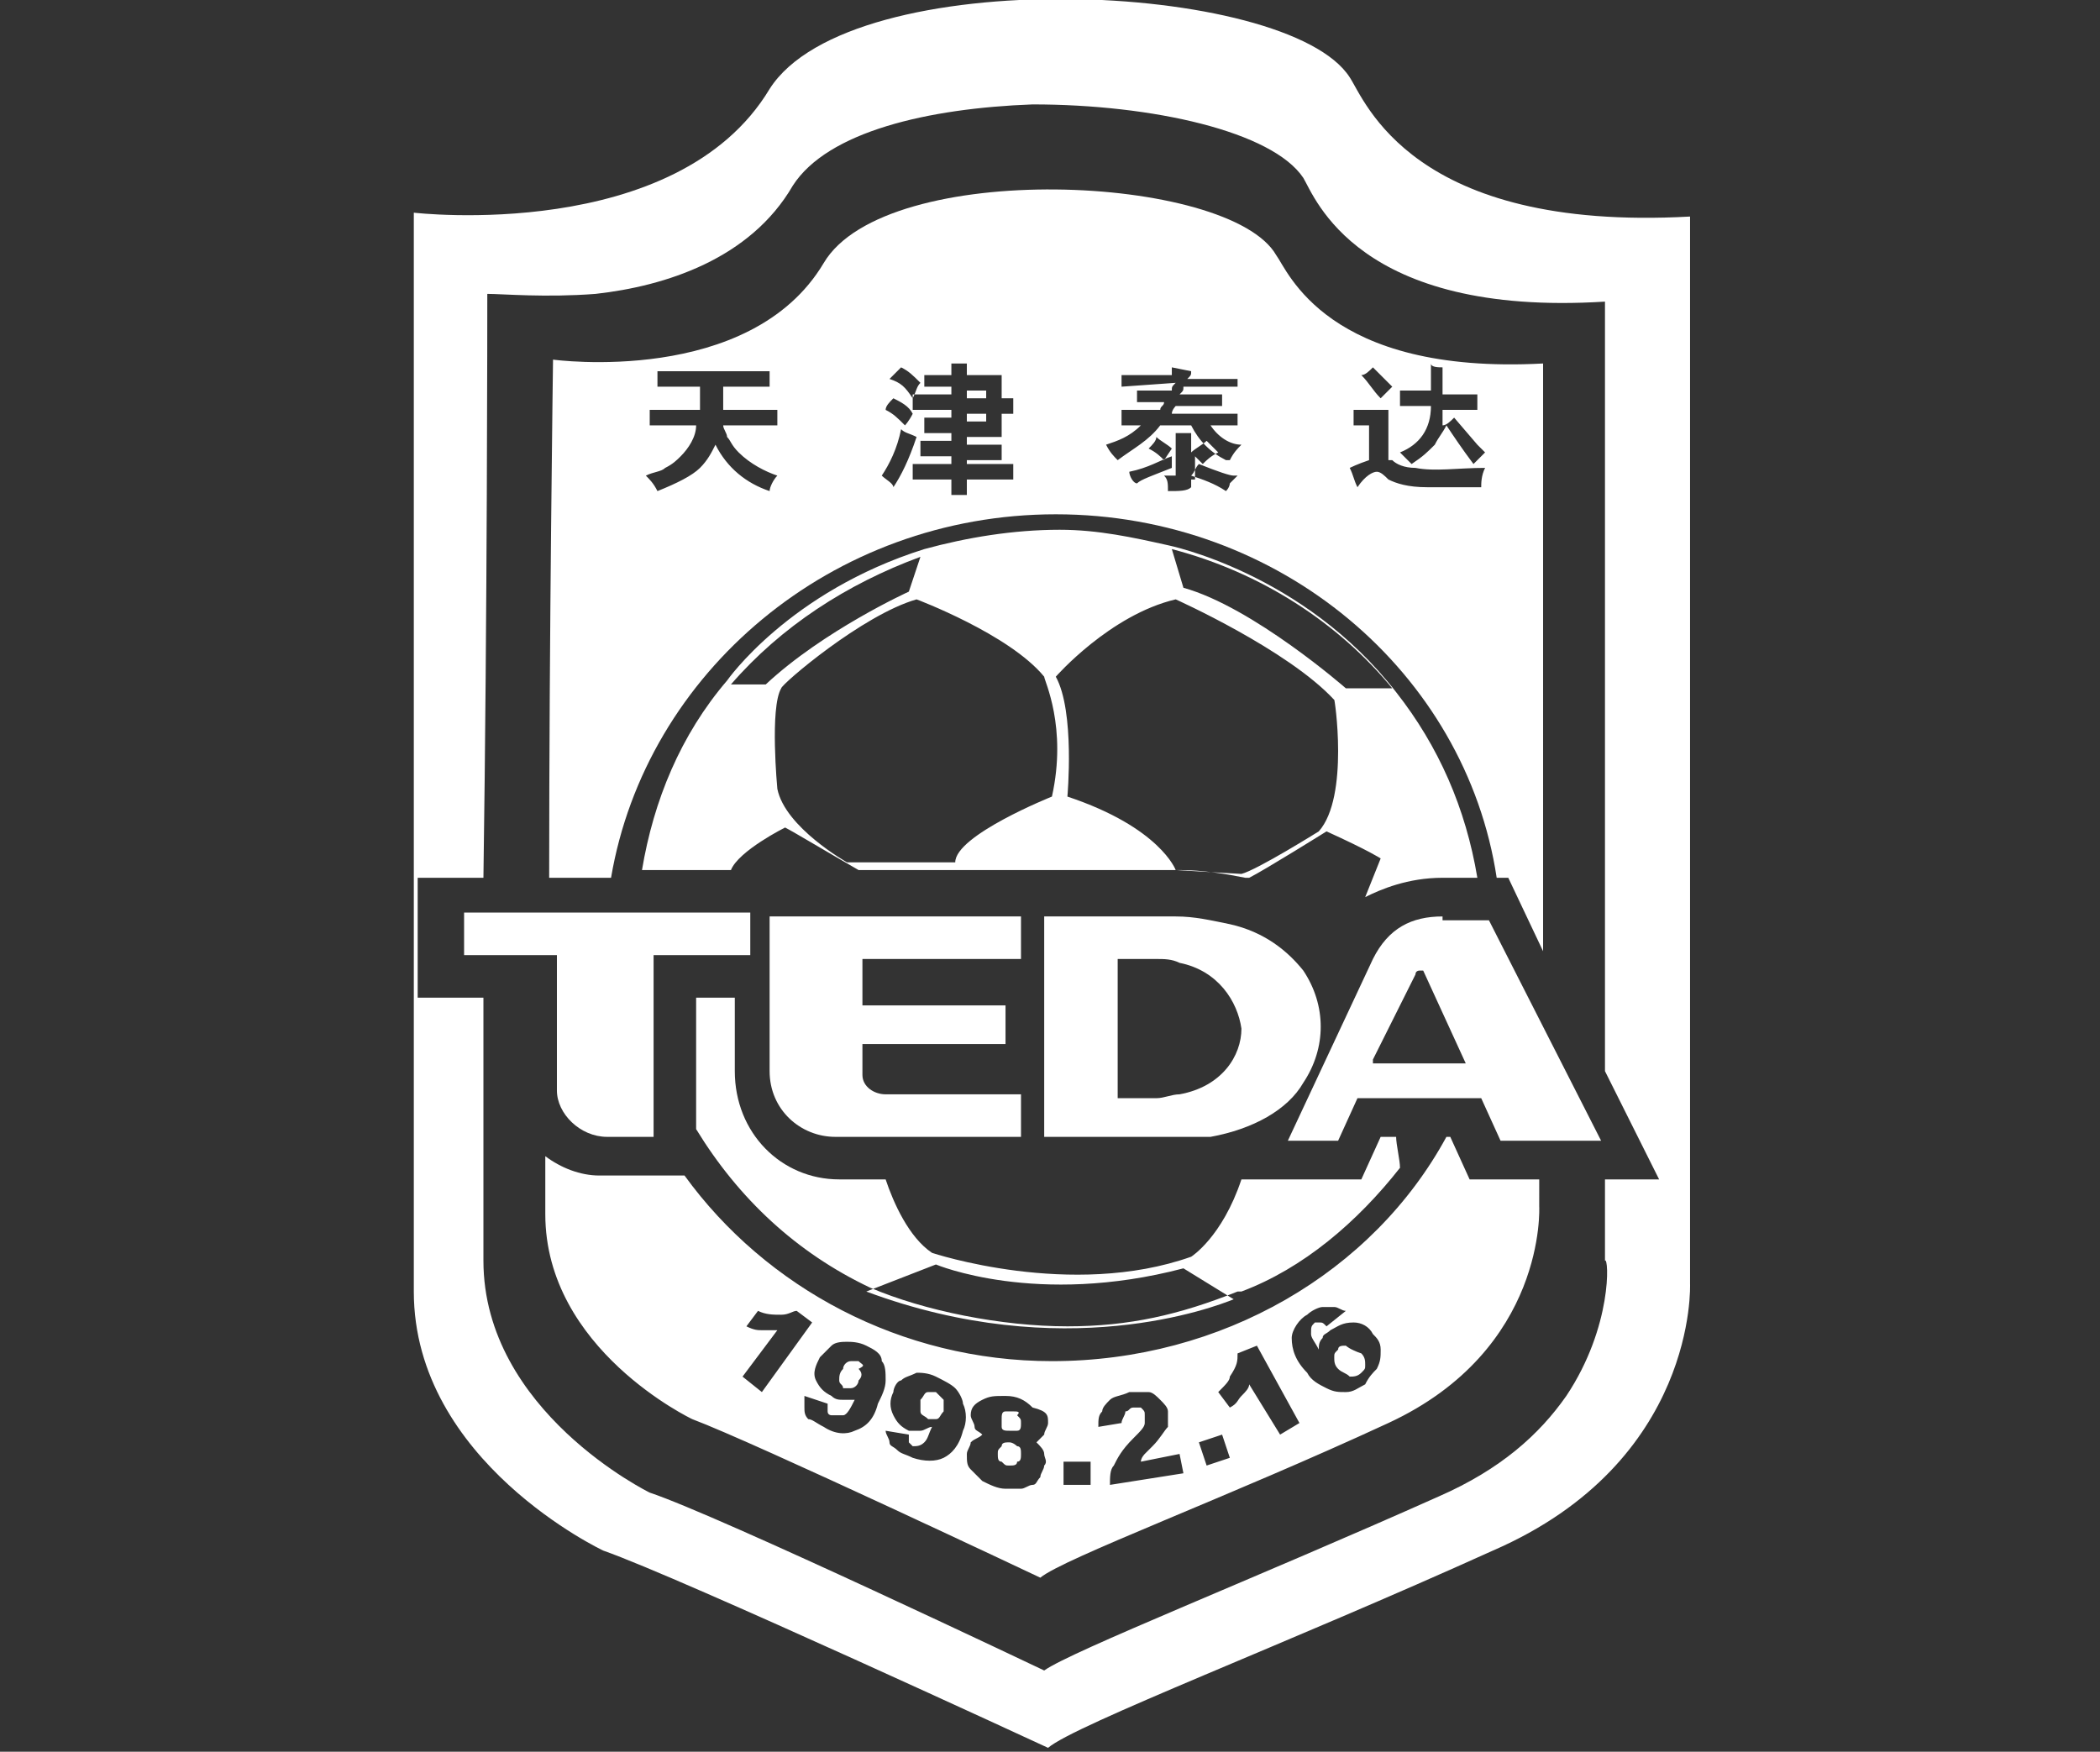
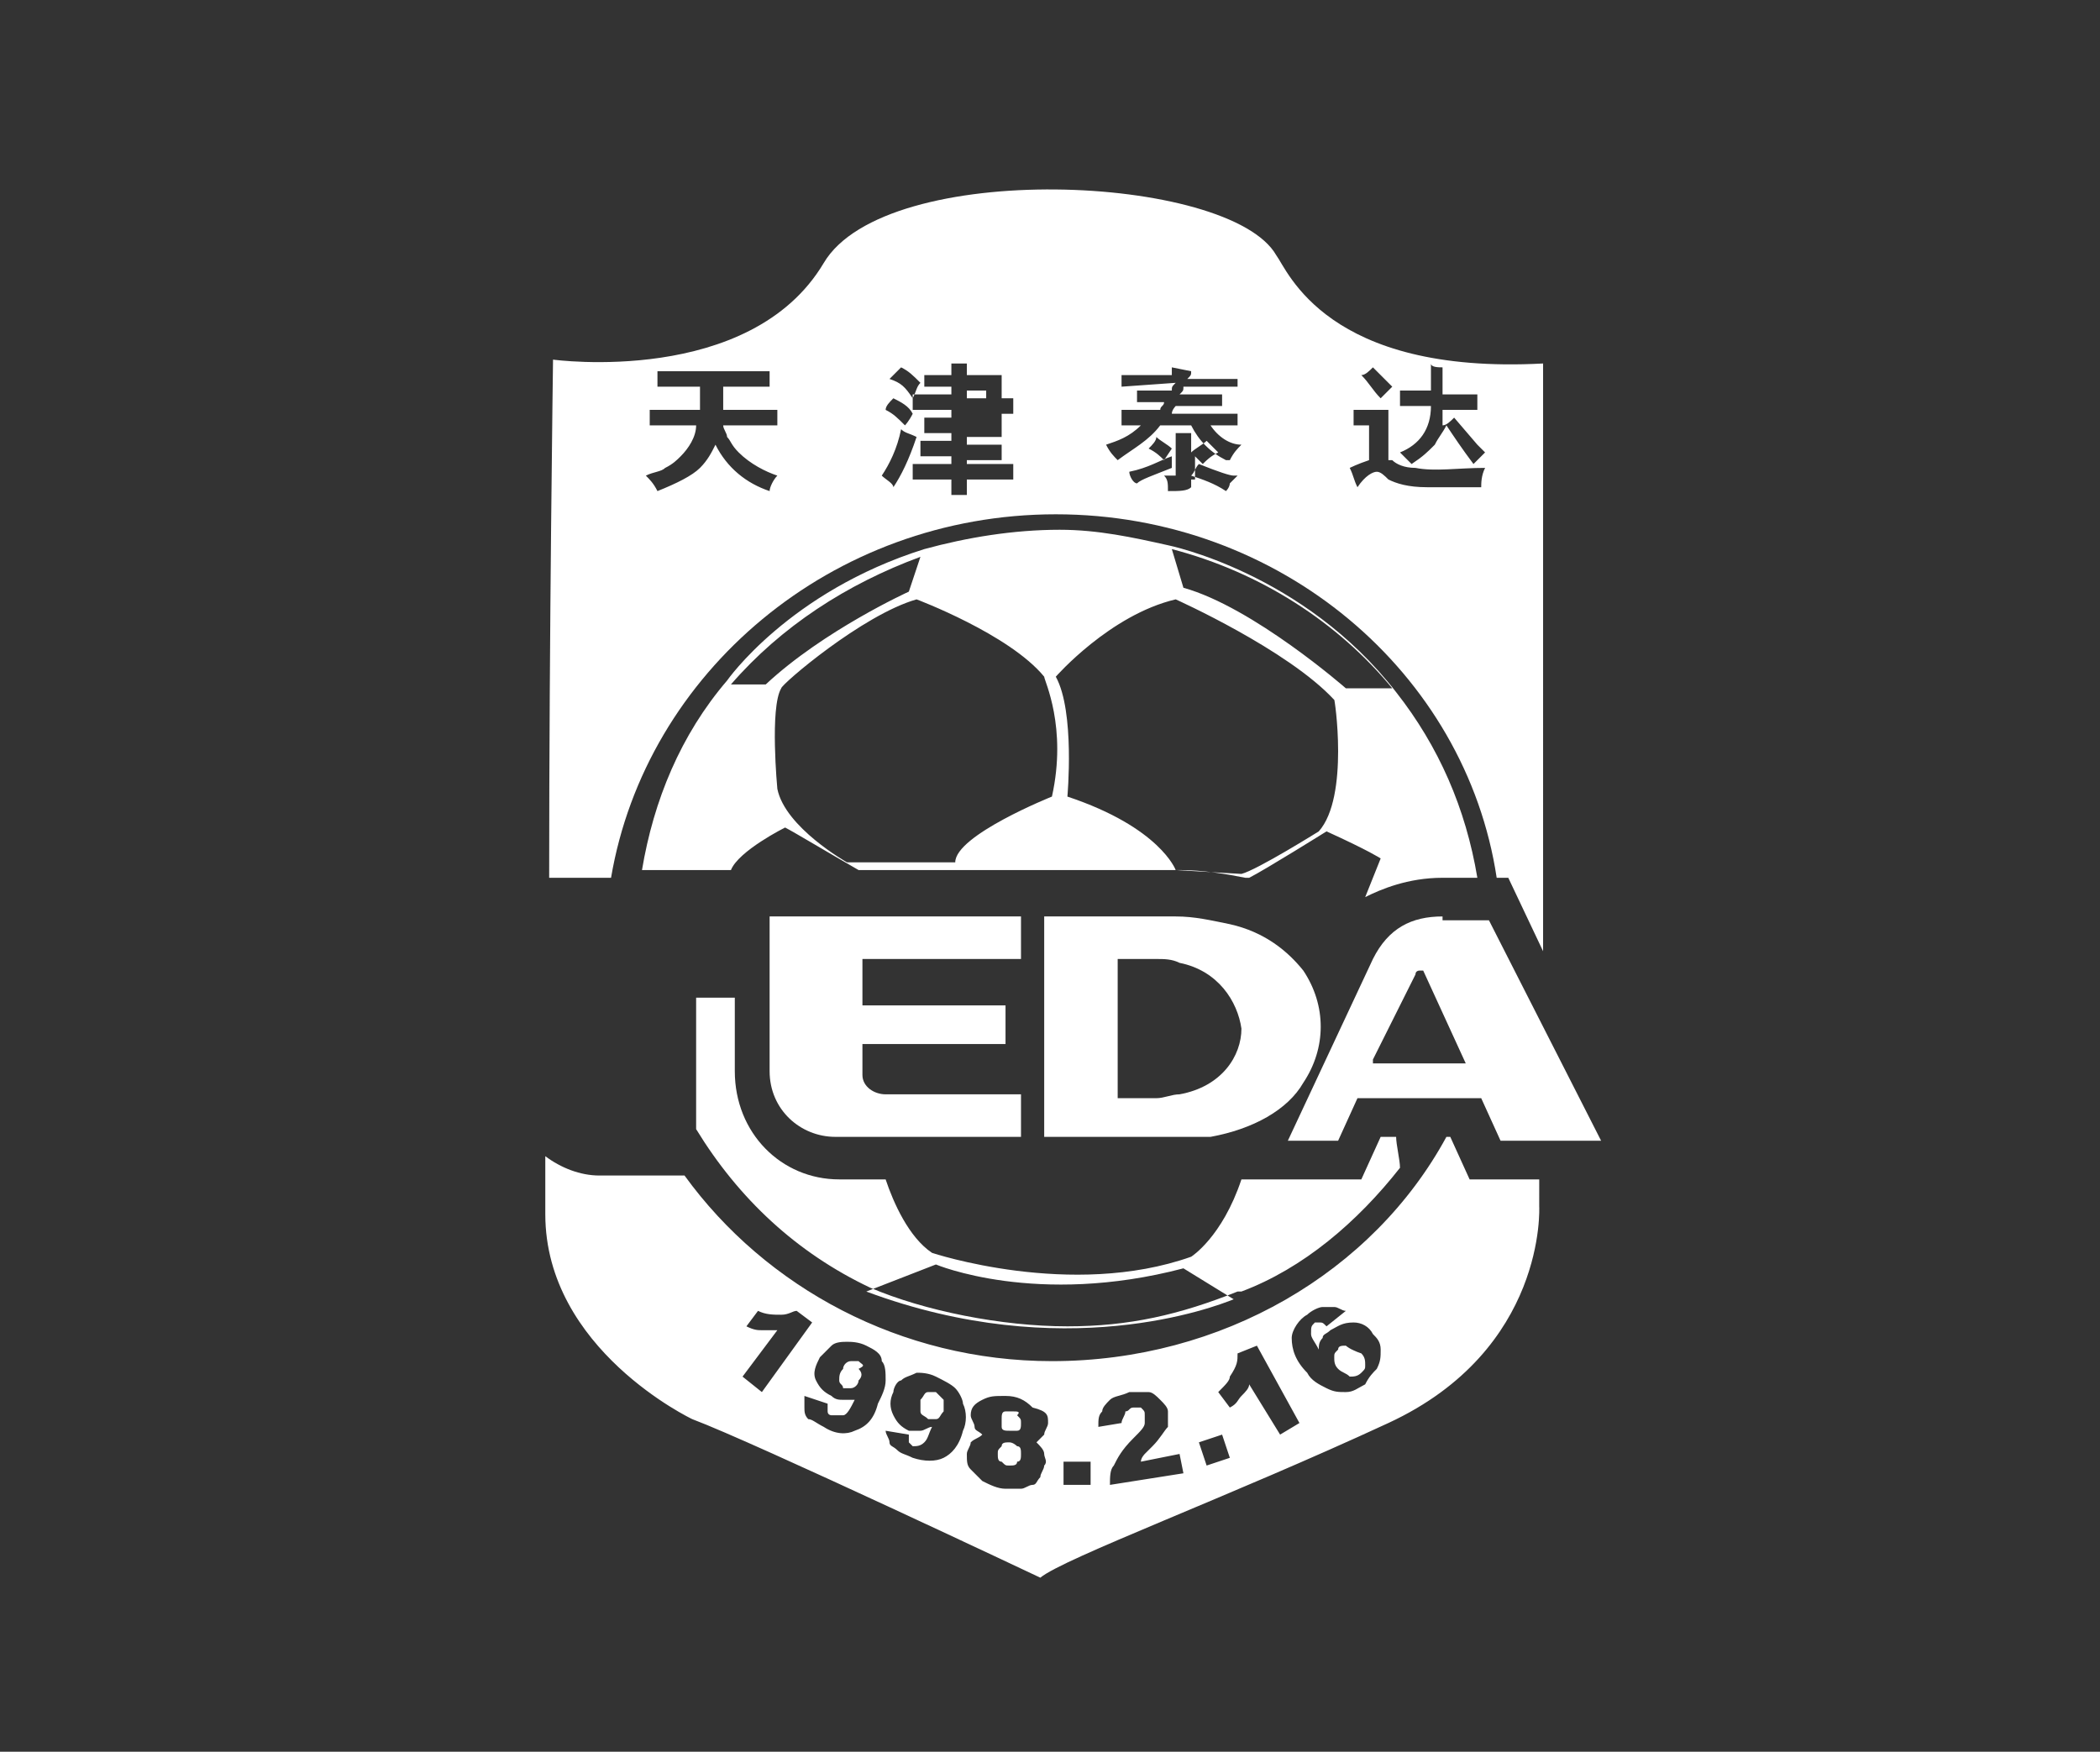
<svg xmlns="http://www.w3.org/2000/svg" version="1.1" id="Layer_1" x="0px" y="0px" viewBox="0 0 54.3 45.3" style="enable-background:new 0 0 54.3 45.3;" xml:space="preserve">
  <rect x="0" y="0" width="54.3" height="45.3" fill="#333333" stroke="none" />
  <style type="text/css">
	.st0{fill:#FFFFFF;}
</style>
  <title>logo_03</title>
  <g>
-     <path class="st0" d="M43.7,33.2V5.6c-7.2,0.4-8.4-3-8.8-3.6C33.3-0.5,22-1,19.9,2.3c-2.4,4-9.2,3.2-9.2,3.2s0,23.5,0,27.9   c0,4.4,4.9,6.7,4.9,6.7c2,0.7,11.5,5.1,11.5,5.1c0.7-0.6,6.2-2.7,11.5-5.1C43.9,37.8,43.7,33.2,43.7,33.2z M40.5,36.1   c-0.7,1-1.7,1.9-3.3,2.6c-4.7,2.1-9.5,4-10.2,4.5c0,0-8.4-4-10.2-4.6c0,0-4.3-2.1-4.3-6c0-1.1,0-3.7,0-6.8h-1.7v-3.1h1.7   c0.1-6.8,0.1-14.6,0.1-15.1c0.4,0,1.5,0.1,2.8,0c1.8-0.2,4-0.9,5.1-2.8c0.9-1.4,3.5-2,6.2-2.1c3.1,0,6.2,0.7,7,1.9   c0.3,0.5,1.4,3.6,7.8,3.2v19.9l1.4,2.8h-1.4v2.1C41.6,32.5,41.7,34.3,40.5,36.1z" />
-     <path class="st0" d="M14.4,28.2c0,0.6,0.6,1.2,1.3,1.2h1.2v-4.7h2.5v-1.1h-7.4v1.1h2.4L14.4,28.2z" />
    <path class="st0" d="M26.4,24.8v-1.1h-6.5v4c0,1,0.8,1.7,1.7,1.7h4.8v-1.1h-3.5c-0.3,0-0.6-0.2-0.6-0.5V27H26v-1h-3.7v-1.2H26.4z" />
    <path class="st0" d="M37.3,23.7c-0.8,0-1.4,0.3-1.8,1.1l-2.2,4.7h1.3l0.5-1.1h3.2l0.5,1.1h2.6l-2.9-5.7H37.3z M35.5,27.4l1.1-2.2   c0-0.1,0.1-0.1,0.1-0.1l0.1,0l1.1,2.4H35.5z" />
    <path class="st0" d="M33.7,28c0.6-0.9,0.6-2,0-2.9c-0.4-0.5-1-1-1.9-1.2c-0.5-0.1-0.9-0.2-1.4-0.2H27v5.7h3.5c0.3,0,0.5,0,0.8,0   C32.4,29.2,33.3,28.7,33.7,28z M30.5,28.3c-0.2,0-0.4,0.1-0.6,0.1h-1v-3.6h1c0.2,0,0.4,0,0.6,0.1c1,0.2,1.5,1,1.6,1.7   C32.1,27.3,31.6,28.1,30.5,28.3z" />
    <path class="st0" d="M36.2,30.2c0-0.2-0.1-0.6-0.1-0.8h-0.4l-0.5,1.1h-3.1c-0.5,1.5-1.3,2-1.3,2c-3.1,1.1-6.7-0.1-6.7-0.1   c-0.6-0.4-1-1.3-1.2-1.9h-1.2c-1.5,0-2.7-1.2-2.7-2.8v-1.9h-1v3.4c1.1,1.8,2.6,3.2,4.5,4.1c0,0,0,0,0,0c1.4,0.6,3.4,1,5.1,1   c1.6,0,2.9-0.3,4.4-0.9l0,0c0,0,0,0,0.1,0c0,0,0,0,0,0l0,0C33.7,32.8,35.1,31.6,36.2,30.2z M22.4,33.4l1.8-0.7c0,0,2.6,1.1,6.4,0.1   l1.3,0.8C31.4,33.8,27.5,35.3,22.4,33.4z" />
    <path class="st0" d="M37.3,22.7h0.9c-0.3-1.8-1-3.4-2.1-4.8c-2.4-3.1-5.9-3.8-5.9-3.8l0,0c-0.9-0.2-1.8-0.4-2.8-0.4   c-1.2,0-2.4,0.2-3.5,0.5l0,0c-3.5,1.1-5.1,3.4-5.1,3.4l0,0c-1.2,1.4-1.9,3.1-2.2,4.9h2.3c0.2-0.5,1.4-1.1,1.4-1.1   c0.2,0.1,1.2,0.7,1.9,1.1h8.3c0.6,0,1.2,0.1,1.7,0.2c0,0,0.1,0,0.1,0c0.4-0.2,2-1.2,2-1.2c1.1,0.5,1.4,0.7,1.4,0.7s-0.2,0.5-0.4,1   C35.7,23,36.4,22.7,37.3,22.7z M18.9,17.7c1.3-1.5,3-2.6,4.9-3.3l-0.3,0.9c0,0-2.2,1-3.7,2.4L18.9,17.7z M27.2,20.6   c0,0-2.5,1-2.5,1.7l-2.8,0c0,0-1.6-0.9-1.8-1.9c0,0-0.2-2.1,0.1-2.6c0-0.1,2.1-1.9,3.5-2.3c0,0,2.4,0.9,3.3,2   C27,17.6,27.6,18.8,27.2,20.6z M34.1,21.5c0,0-1.6,1-2,1.1l-1.7-0.1c0,0-0.4-1.1-2.8-1.9c0,0,0.2-2.2-0.3-3.1c0,0,1.4-1.6,3.1-2   c0,0,2.9,1.3,4.1,2.6C34.5,18,34.9,20.6,34.1,21.5z M34.8,17.8c0,0-2.4-2.1-4.2-2.6l-0.3-1c2.3,0.6,4.3,1.9,5.7,3.6L34.8,17.8z" />
-     <rect x="25" y="10.7" class="st0" width="0.5" height="0.2" />
    <rect x="25" y="10.1" class="st0" width="0.5" height="0.2" />
    <path class="st0" d="M34.8,34.8c-0.1,0-0.2,0-0.2,0.1c-0.1,0.1-0.1,0.1-0.1,0.2c0,0.1,0,0.2,0.1,0.3c0.1,0.1,0.2,0.1,0.3,0.2   c0.1,0,0.2,0,0.3-0.1c0.1-0.1,0.1-0.1,0.1-0.2c0-0.1,0-0.2-0.1-0.3C34.9,34.9,34.8,34.8,34.8,34.8z" />
    <path class="st0" d="M26.2,36.5c-0.1,0-0.1,0-0.2,0c-0.1,0-0.1,0.1-0.1,0.2c0,0.1,0,0.1,0,0.2c0,0.1,0.1,0.1,0.2,0.1   c0.1,0,0.1,0,0.2,0c0.1,0,0.1-0.1,0.1-0.2c0-0.1,0-0.1-0.1-0.2C26.4,36.5,26.3,36.5,26.2,36.5z" />
    <path class="st0" d="M24.2,36c-0.1,0-0.2,0-0.2,0c-0.1,0-0.1,0.1-0.2,0.2c0,0.1,0,0.2,0,0.3c0,0.1,0.1,0.1,0.2,0.2   c0.1,0,0.2,0,0.2,0c0.1,0,0.1-0.1,0.2-0.2c0-0.1,0-0.2,0-0.3C24.3,36.1,24.2,36,24.2,36z" />
    <path class="st0" d="M40,30.5h-2l-0.5-1.1h-0.1c-1.9,3.5-5.8,5.8-10.2,5.8c-3.9,0-7.4-1.9-9.5-4.8v0h-2.2c-0.5,0-1-0.2-1.4-0.5   c0,0.6,0,1.2,0,1.5c0,3.5,3.8,5.3,3.8,5.3c1.6,0.6,9,4.1,9,4.1c0.6-0.5,4.9-2.1,9-4c4.1-1.9,3.9-5.6,3.9-5.6V30.5z M19.2,35.6   l0.9-1.2c-0.1,0-0.3,0-0.4,0c-0.1,0-0.2,0-0.4-0.1l0.3-0.4c0.2,0.1,0.4,0.1,0.6,0.1c0.2,0,0.3-0.1,0.4-0.1l0.4,0.3L19.7,36   L19.2,35.6z M22.1,37c-0.2,0.1-0.5,0.1-0.8-0.1c-0.2-0.1-0.3-0.2-0.4-0.2c-0.1-0.1-0.1-0.2-0.1-0.3c0-0.1,0-0.2,0-0.3l0.6,0.2   c0,0.1,0,0.1,0,0.2c0,0.1,0.1,0.1,0.1,0.1c0.1,0,0.2,0,0.3,0c0.1,0,0.2-0.2,0.3-0.4c-0.1,0-0.2,0-0.3,0c-0.1,0-0.2,0-0.3-0.1   c-0.2-0.1-0.3-0.2-0.4-0.4c-0.1-0.2,0-0.4,0.1-0.6c0.1-0.1,0.2-0.2,0.3-0.3c0.1-0.1,0.3-0.1,0.4-0.1c0.1,0,0.3,0,0.5,0.1   c0.2,0.1,0.4,0.2,0.4,0.4c0.1,0.1,0.1,0.3,0.1,0.5c0,0.2-0.1,0.4-0.2,0.6C22.6,36.7,22.4,36.9,22.1,37z M24.9,37   c-0.1,0.4-0.3,0.6-0.5,0.7c-0.2,0.1-0.5,0.1-0.8,0c-0.2-0.1-0.3-0.1-0.4-0.2c-0.1-0.1-0.2-0.1-0.2-0.2c0-0.1-0.1-0.2-0.1-0.3   l0.6,0.1c0,0.1,0,0.2,0,0.2c0,0,0.1,0.1,0.1,0.1c0.1,0,0.2,0,0.3-0.1c0.1-0.1,0.1-0.2,0.2-0.4c-0.1,0-0.2,0.1-0.3,0.1   c-0.1,0-0.2,0-0.3,0c-0.2-0.1-0.3-0.2-0.4-0.4c-0.1-0.2-0.1-0.4,0-0.6c0-0.1,0.1-0.3,0.2-0.3c0.1-0.1,0.2-0.1,0.4-0.2   c0.1,0,0.3,0,0.5,0.1c0.2,0.1,0.4,0.2,0.5,0.3c0.1,0.1,0.2,0.3,0.2,0.4C25,36.5,25,36.8,24.9,37z M27.1,36.8c0,0.1-0.1,0.2-0.1,0.3   c-0.1,0.1-0.1,0.1-0.2,0.2c0.1,0.1,0.2,0.2,0.2,0.3c0,0.1,0.1,0.2,0,0.3c0,0.1-0.1,0.2-0.1,0.3c-0.1,0.1-0.1,0.2-0.2,0.2   c-0.1,0-0.2,0.1-0.3,0.1c-0.1,0-0.2,0-0.4,0c-0.2,0-0.4-0.1-0.6-0.2c-0.1-0.1-0.2-0.2-0.3-0.3c-0.1-0.1-0.1-0.2-0.1-0.4   c0-0.1,0.1-0.2,0.1-0.3c0.1-0.1,0.2-0.1,0.3-0.2c-0.1-0.1-0.2-0.1-0.2-0.2c0-0.1-0.1-0.2-0.1-0.3c0-0.2,0.1-0.3,0.3-0.4   c0.2-0.1,0.3-0.1,0.6-0.1c0.3,0,0.5,0.1,0.7,0.3C27.1,36.5,27.1,36.6,27.1,36.8z M27.5,38.4l0-0.6l0.7,0l0,0.6L27.5,38.4z    M28.7,38.4c0-0.2,0-0.4,0.1-0.5c0.1-0.2,0.2-0.4,0.5-0.7c0.2-0.2,0.3-0.3,0.3-0.4c0-0.1,0-0.2,0-0.2c0-0.1,0-0.1-0.1-0.2   c-0.1,0-0.1,0-0.2,0c-0.1,0-0.1,0.1-0.2,0.1c0,0.1-0.1,0.2-0.1,0.3l-0.6,0.1c0-0.2,0-0.3,0.1-0.4c0-0.1,0.1-0.2,0.2-0.3   c0.1-0.1,0.3-0.1,0.5-0.2c0.2,0,0.4,0,0.5,0c0.1,0,0.2,0.1,0.3,0.2c0.1,0.1,0.2,0.2,0.2,0.3c0,0.1,0,0.3,0,0.4   c-0.1,0.1-0.2,0.3-0.4,0.5c-0.1,0.1-0.2,0.2-0.2,0.2c0,0-0.1,0.1-0.1,0.2l1-0.2l0.1,0.5L28.7,38.4z M31.2,37.9L31,37.3l0.6-0.2   l0.2,0.6L31.2,37.9z M33.1,37.1l-0.8-1.3c0,0.1-0.1,0.2-0.2,0.3c-0.1,0.1-0.1,0.2-0.3,0.3l-0.3-0.4c0.2-0.2,0.3-0.3,0.3-0.4   C32,35.3,32,35.2,32,35l0.5-0.2l1.1,2L33.1,37.1z M35.6,35.4c-0.1,0.1-0.2,0.2-0.3,0.4c-0.2,0.1-0.3,0.2-0.5,0.2   c-0.2,0-0.3,0-0.5-0.1c-0.2-0.1-0.4-0.2-0.5-0.4c-0.3-0.3-0.4-0.6-0.4-0.9c0-0.2,0.2-0.5,0.4-0.6c0.1-0.1,0.3-0.2,0.4-0.2   c0.1,0,0.2,0,0.3,0c0.1,0,0.2,0.1,0.3,0.1l-0.5,0.4c-0.1-0.1-0.1-0.1-0.2-0.1c-0.1,0-0.1,0-0.1,0c-0.1,0.1-0.1,0.1-0.1,0.3   c0,0.1,0.1,0.2,0.2,0.4c0-0.1,0-0.2,0.1-0.3c0-0.1,0.1-0.1,0.2-0.2c0.2-0.1,0.3-0.2,0.6-0.2c0.2,0,0.4,0.1,0.5,0.3   c0.1,0.1,0.2,0.2,0.2,0.4C35.7,35.1,35.7,35.2,35.6,35.4z" />
    <path class="st0" d="M27.3,13.3c5.8,0,10.6,4.1,11.4,9.4h0.3l0.9,1.9V9.4c-5.6,0.3-6.6-2.4-6.9-2.8c-1.2-2.1-10.1-2.5-11.7,0.2   c-1.9,3.2-7,2.5-7,2.5s-0.1,7.1-0.1,13.4h1.6C16.7,17.4,21.5,13.3,27.3,13.3z M37.3,9.5c0,0.2,0,0.5,0,0.7l0.9,0v0.4   c-0.2,0-0.5,0-0.9,0c0,0.2,0,0.3,0,0.4c0.1,0,0.2-0.1,0.3-0.2l0.6,0.7l0.2,0.2c0,0-0.1,0.1-0.3,0.3c-0.3-0.4-0.5-0.7-0.7-1   c-0.1,0.2-0.2,0.3-0.3,0.5c-0.2,0.2-0.3,0.3-0.6,0.5c-0.1-0.1-0.2-0.2-0.3-0.3c0.5-0.2,0.8-0.6,0.8-1.2c-0.4,0-0.7,0-0.8,0v-0.4   l0.8,0c0-0.2,0-0.4,0-0.7C37,9.5,37.2,9.5,37.3,9.5z M35.5,9.5c0.1,0.1,0.2,0.2,0.2,0.2c0,0,0.1,0.1,0.1,0.1l0.2,0.2   c0,0-0.1,0.1-0.1,0.1c0,0-0.1,0.1-0.1,0.1l-0.1,0.1c-0.2-0.2-0.3-0.4-0.5-0.6C35.3,9.7,35.4,9.6,35.5,9.5z M35,11v-0.4h0.9l0,1.3   l0,0l0,0l0,0l0.1,0c0.1,0.1,0.3,0.2,0.6,0.2c0.5,0.1,1.1,0,1.8,0c-0.1,0.2-0.1,0.4-0.1,0.5c-0.5,0-1,0-1.4,0c-0.5,0-0.8-0.1-1-0.2   c-0.1-0.1-0.2-0.2-0.3-0.2c-0.1,0-0.3,0.1-0.5,0.4c-0.1-0.2-0.1-0.3-0.2-0.5c0,0,0.2-0.1,0.5-0.2V11C35.3,11,35.1,11,35,11z    M29.2,12.2c0.5-0.1,0.8-0.3,1.1-0.4c0,0.1,0,0.2,0,0.3c-0.5,0.2-0.8,0.3-0.9,0.4C29.3,12.5,29.2,12.3,29.2,12.2z M29.7,11.6   c0.1-0.1,0.2-0.2,0.2-0.3c0.1,0.1,0.3,0.2,0.4,0.3l-0.2,0.3C30,11.8,29.9,11.7,29.7,11.6z M30.8,12.4c0,0.1,0,0.2,0,0.2   c-0.1,0.1-0.3,0.1-0.6,0.1c0-0.2,0-0.3-0.1-0.4c0.1,0,0.2,0,0.3,0l0,0c0,0,0-0.4,0-1.1h0.4l0,0.5c0.1-0.1,0.3-0.2,0.4-0.3   c0.1,0.1,0.2,0.2,0.3,0.3c-0.2,0.1-0.3,0.2-0.4,0.3c-0.1-0.1-0.2-0.2-0.2-0.2V12.4z M31.8,12.5c0,0,0,0.1-0.1,0.2   c-0.3-0.2-0.6-0.3-0.9-0.4c0.1-0.1,0.1-0.2,0.2-0.3c0.5,0.2,0.8,0.3,0.9,0.3l0.1,0L31.8,12.5z M29,11v-0.4l1,0   c0-0.1,0.1-0.1,0.1-0.2l-0.7,0v-0.3l0.9,0c0-0.1,0-0.1,0.1-0.2L29,10V9.7l1.3,0c0-0.1,0-0.2,0-0.2l0.5,0.1c0,0.1,0,0.1-0.1,0.2   l1.3,0V10l-1.4,0c0,0.1,0,0.1-0.1,0.2l1.1,0v0.3l-1.2,0c0,0-0.1,0.1-0.1,0.2l1.7,0V11c-0.2,0-0.4,0-0.7,0c0.2,0.3,0.5,0.5,0.8,0.5   c-0.1,0.1-0.2,0.2-0.3,0.4c-0.1,0-0.1,0-0.1,0c-0.4-0.2-0.7-0.5-0.9-0.9h-0.8c-0.3,0.4-0.7,0.6-1.1,0.9c-0.1-0.1-0.2-0.2-0.3-0.4   c0.3-0.1,0.6-0.2,0.9-0.5C29.4,11,29.1,11,29,11z M22.8,12.3c0.2-0.3,0.4-0.7,0.5-1.2c0.1,0.1,0.2,0.1,0.4,0.2   c-0.2,0.6-0.4,1-0.6,1.3C23.1,12.5,22.9,12.4,22.8,12.3z M23.9,9.7l0.7,0l0-0.3H25l0,0.3l0.9,0l0,0.6c0.1,0,0.2,0,0.3,0v0.4   c-0.1,0-0.2,0-0.3,0l0,0.6l-0.9,0v0.2l0.9,0v0.4l-0.9,0V12l1.2,0v0.4c-0.2,0-0.6,0-1.2,0l0,0.4h-0.4l0-0.4c-0.5,0-0.8,0-1,0v-0.4   l1,0v-0.2l-0.8,0v-0.4l0.8,0v-0.2l-0.7,0v-0.4l0.7,0v-0.2l-1,0v-0.4l1,0v-0.2l-0.7,0V9.7z M23.3,9.5c0.2,0.1,0.3,0.2,0.5,0.4   c-0.1,0.1-0.1,0.2-0.2,0.4C23.4,10,23.3,9.9,23,9.8C23.1,9.7,23.2,9.6,23.3,9.5z M23.1,10.3L23.1,10.3c0.2,0.1,0.4,0.2,0.5,0.4l0,0   c-0.1,0.2-0.2,0.3-0.2,0.3l0,0c-0.2-0.2-0.3-0.3-0.5-0.4C22.9,10.5,23,10.4,23.1,10.3z M16.8,11v-0.4l1.3,0c0-0.3,0-0.5,0-0.6   L17,10V9.6c1,0,1.9,0,2.9,0V10l-1.2,0l0,0.6l1.4,0V11l-0.5,0h-0.9c0,0.1,0.1,0.2,0.1,0.3c0.1,0.1,0.1,0.2,0.3,0.4   c0.3,0.3,0.7,0.5,1,0.6c-0.1,0.1-0.2,0.3-0.2,0.4c-0.6-0.2-1.1-0.6-1.4-1.2c-0.1,0.2-0.2,0.4-0.4,0.6c-0.2,0.2-0.6,0.4-1.1,0.6   c-0.1-0.2-0.2-0.3-0.3-0.4c0.2-0.1,0.4-0.1,0.5-0.2c0.2-0.1,0.3-0.2,0.4-0.3c0.2-0.2,0.4-0.5,0.4-0.8C17.5,11,17.1,11,16.8,11z" />
    <path class="st0" d="M22.2,35.2c-0.1,0-0.2,0-0.2,0c-0.1,0-0.2,0.1-0.2,0.2c-0.1,0.1-0.1,0.2-0.1,0.3c0,0.1,0.1,0.1,0.1,0.2   c0.1,0,0.2,0,0.2,0c0.1,0,0.2-0.1,0.2-0.2c0.1-0.1,0.1-0.2,0-0.3C22.4,35.3,22.3,35.3,22.2,35.2z" />
    <path class="st0" d="M26.1,37.3c-0.1,0-0.2,0-0.2,0.1c-0.1,0.1-0.1,0.1-0.1,0.2c0,0.1,0,0.2,0.1,0.2c0.1,0.1,0.1,0.1,0.2,0.1   c0.1,0,0.2,0,0.2-0.1c0.1,0,0.1-0.1,0.1-0.2c0-0.1,0-0.2-0.1-0.2C26.3,37.4,26.2,37.3,26.1,37.3z" />
  </g>
</svg>